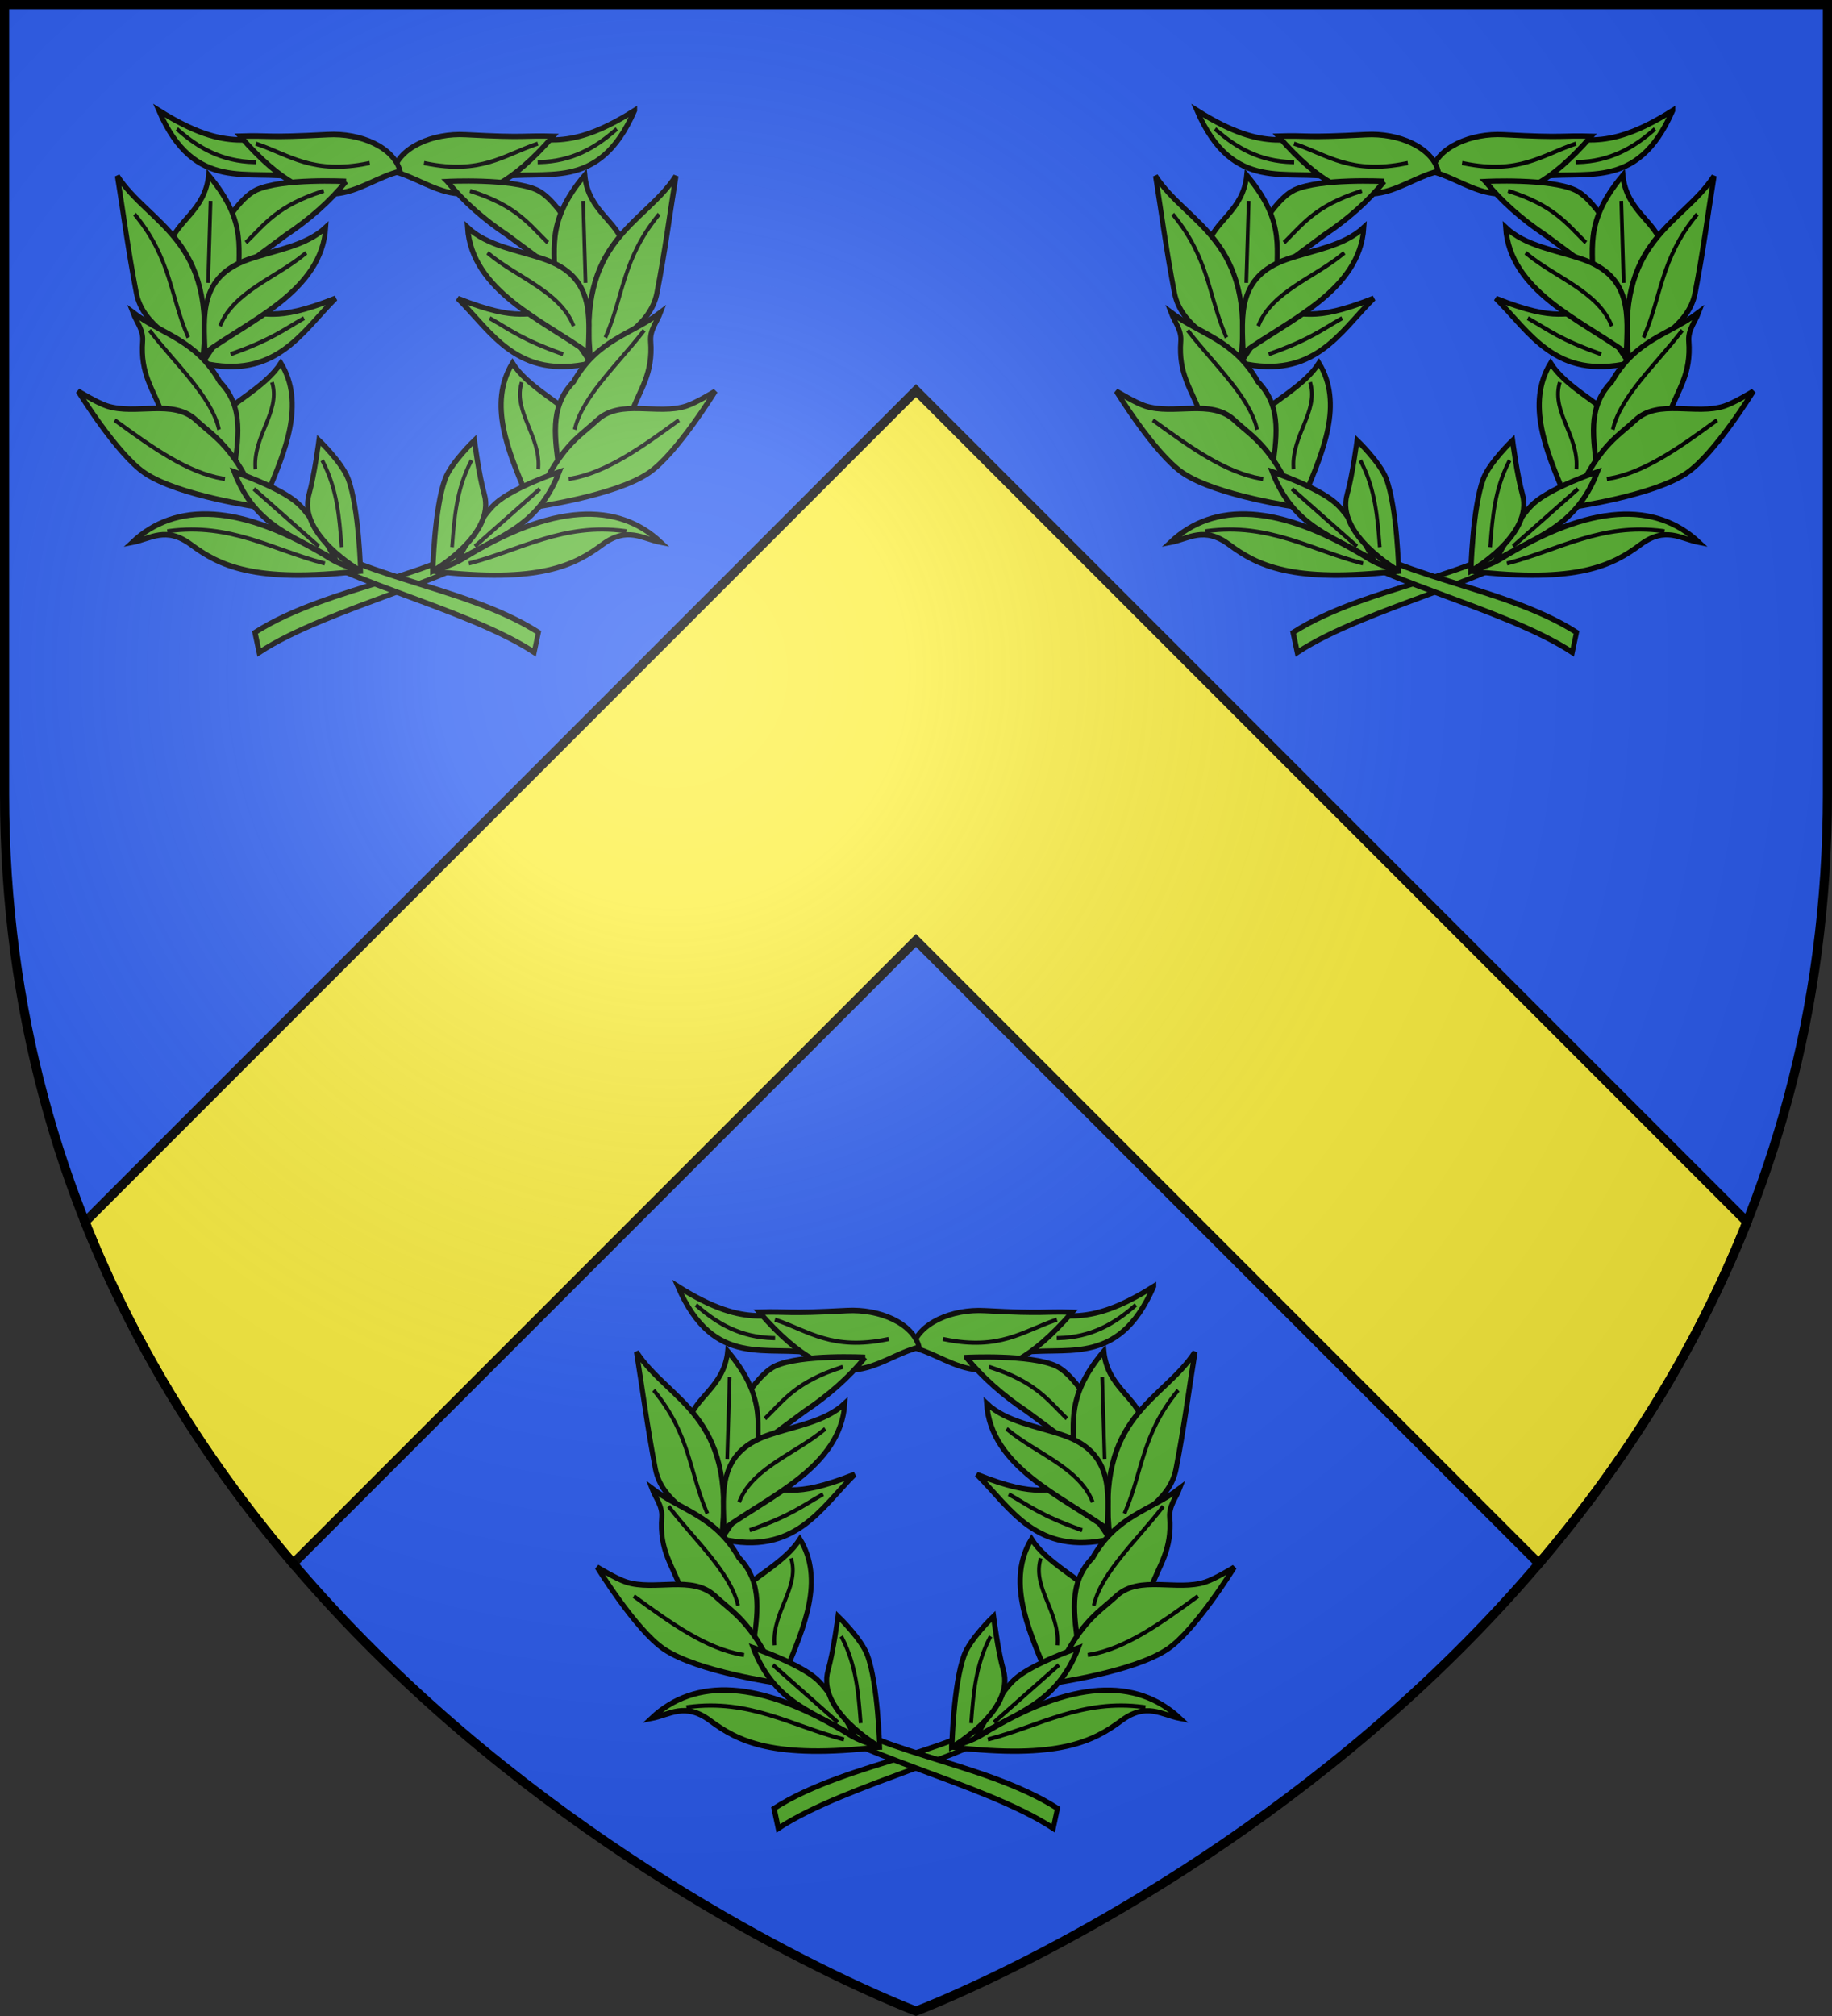
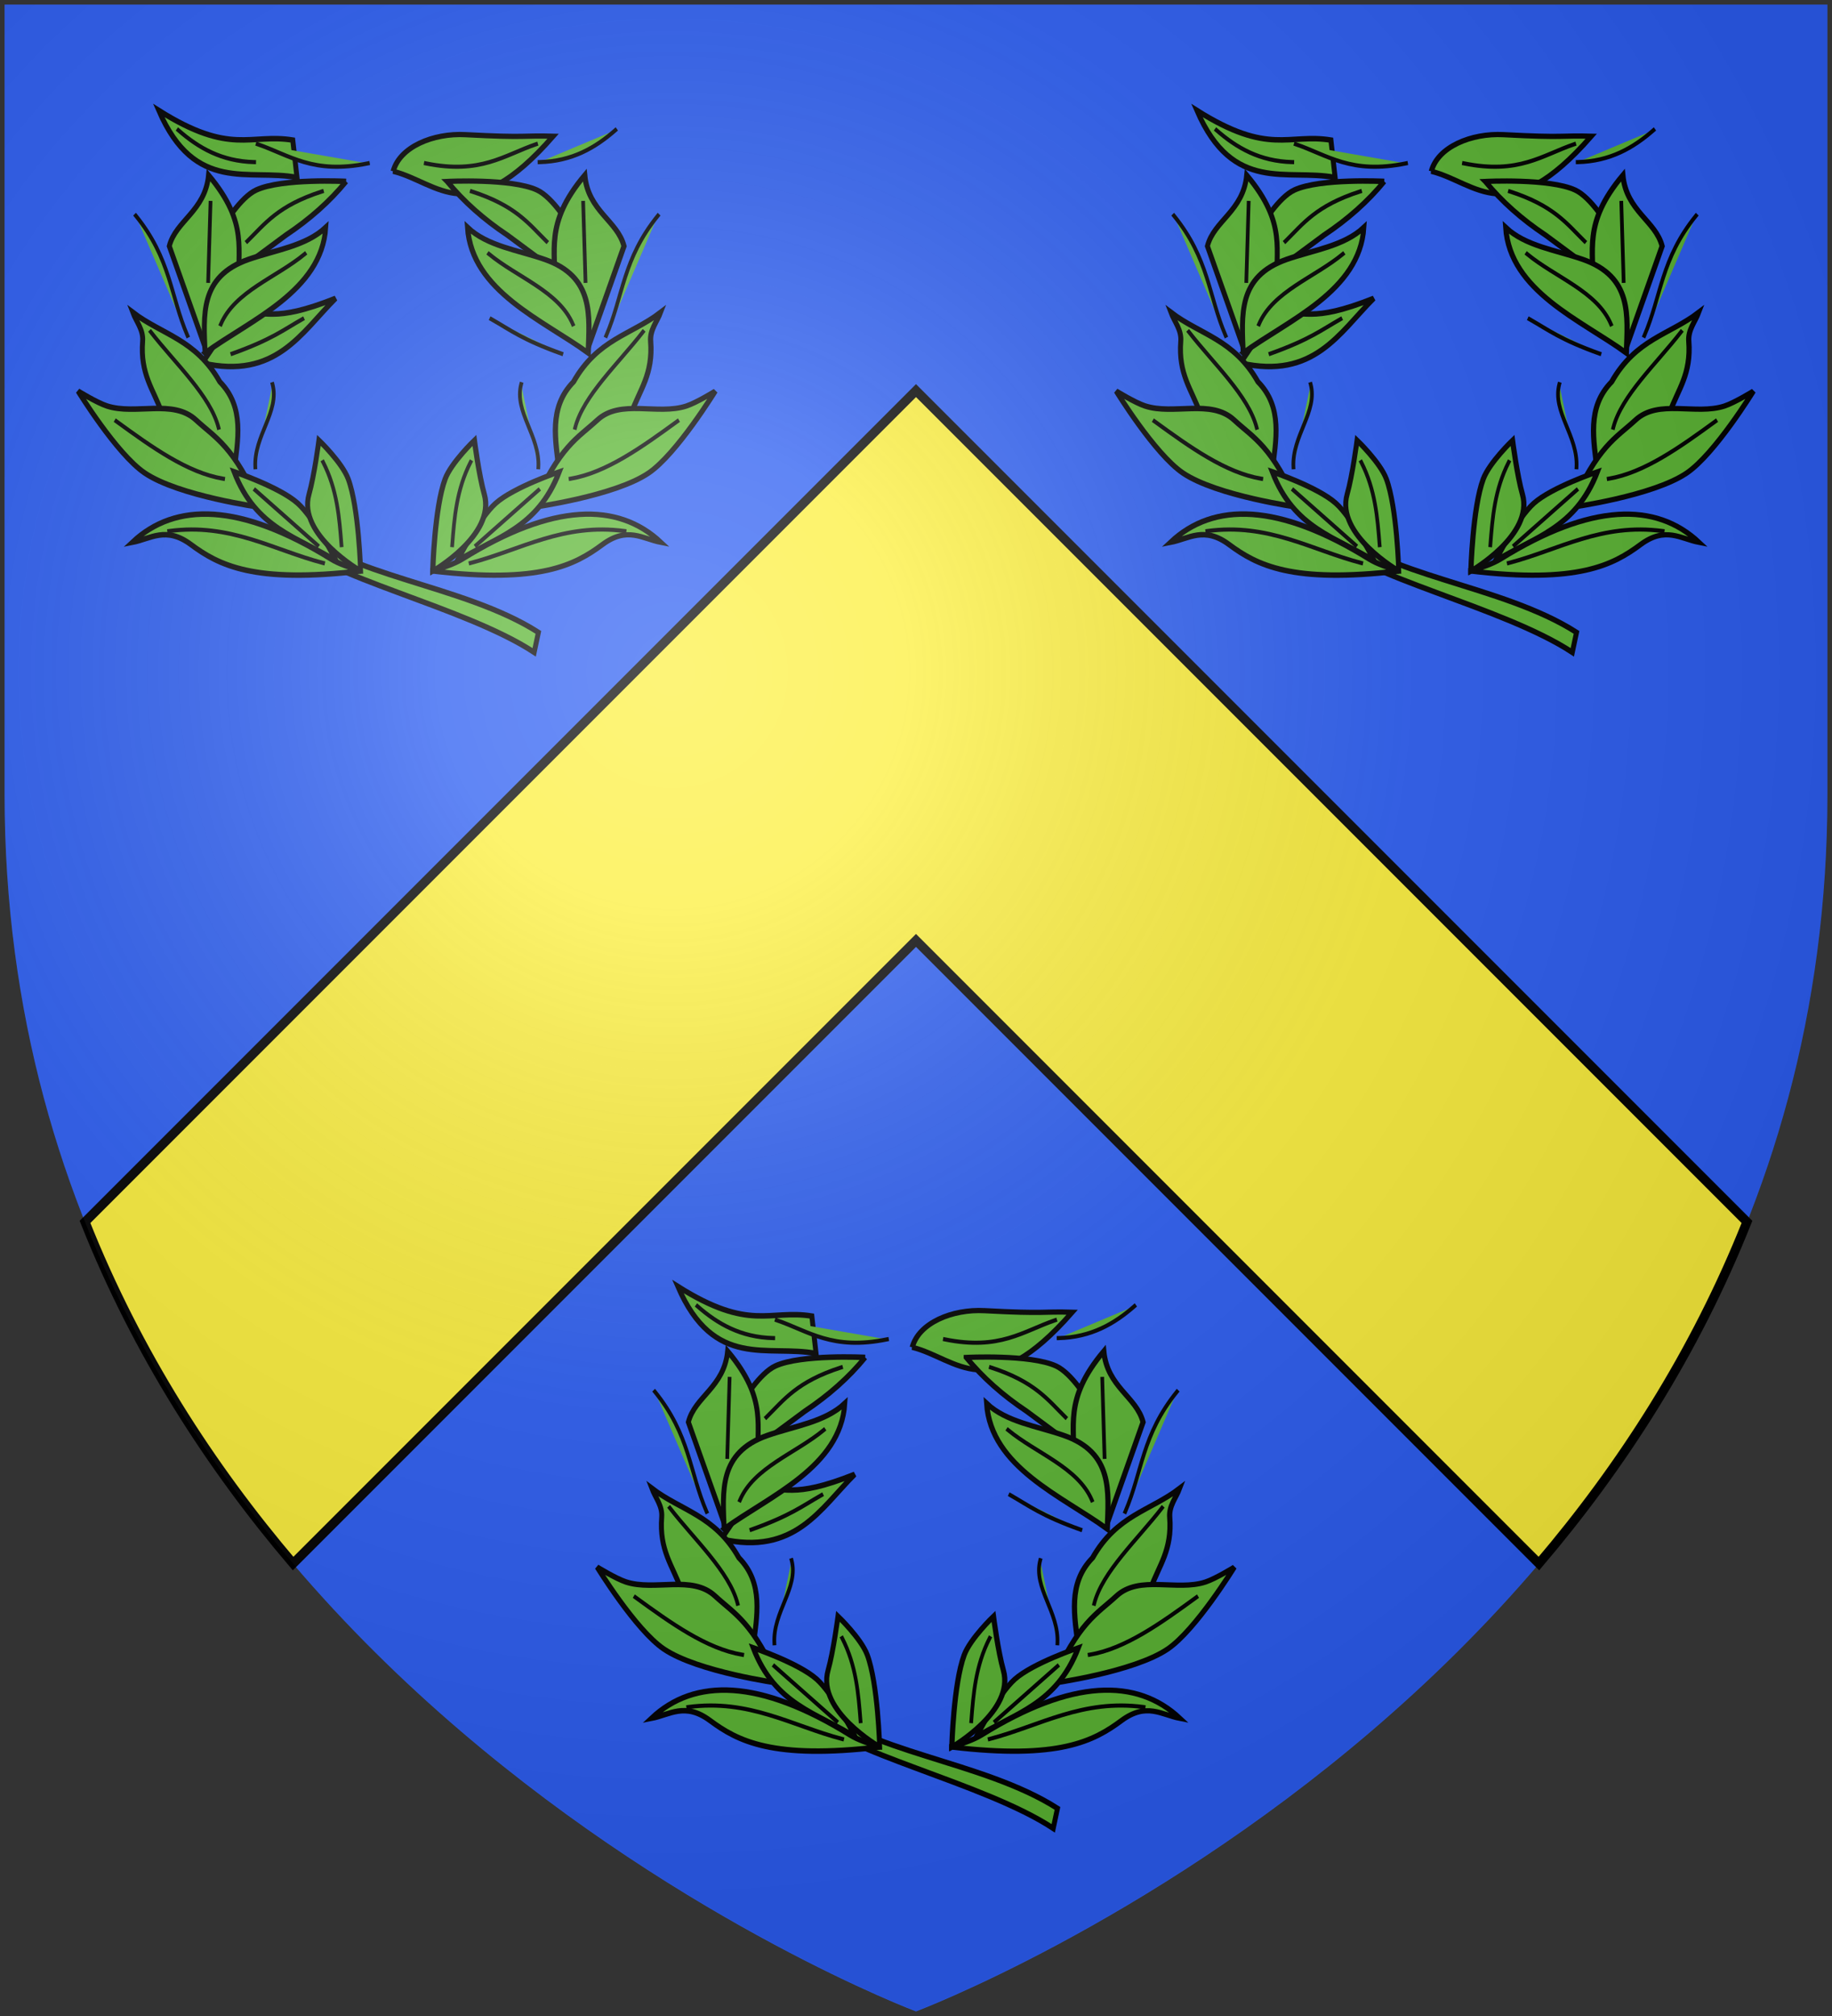
<svg xmlns="http://www.w3.org/2000/svg" xmlns:xlink="http://www.w3.org/1999/xlink" width="600" height="660" viewBox="-300 -300 600 660">
  <rect x="-300" y="-300" width="600" height="660" fill="#333333" stroke="none" />
  <radialGradient id="c" cx="-80" cy="-80" r="405" gradientUnits="userSpaceOnUse">
    <stop offset="0" stop-color="#fff" stop-opacity=".31" />
    <stop offset=".19" stop-color="#fff" stop-opacity=".25" />
    <stop offset=".6" stop-color="#6b6b6b" stop-opacity=".125" />
    <stop offset="1" stop-opacity=".125" />
  </radialGradient>
  <path fill="#2b5df2" d="M-298.5-298.5h597v258.543C298.5 246.291 0 358.5 0 358.5S-298.5 246.291-298.5-39.957z" />
  <path fill="#fcef3c" stroke="#000" stroke-width="3" d="m0-172.121-272.154 272.154c17.147 43.139 41.268 80.281 68.148 111.852L0 7.879l204.006 204.006c26.88-31.57 51.001-68.713 68.148-111.852z" />
  <g id="a" fill="#5ab532" stroke="#000" stroke-linecap="square" stroke-width="1.011">
-     <path stroke-width="1.731" d="M86.34 241.609c22.972-15.156 70.875-25.315 79.37-37.126l-1.05-4.414C149.782 216.323 109.747 219.09 84.94 235zM210.63 62.218c-11.977 27.685-29.803 19.162-45.762 22.197l1.394-12.389c14.03-2.285 20.446 5.3 44.368-9.808z" transform="matrix(.989 0 0 .989 -300.5 -325.36)" />
    <path stroke-width="1.731" d="M130.72 82.35c14.922 3.721 25.32 20.007 52.964-11.615-10.244-.316-8.25.597-29.037-.516-10.728-.574-21.843 4.086-23.926 12.131z" transform="matrix(.989 0 0 .989 -300.5 -325.36)" />
    <path stroke-width="1.731" d="M148.607 85.706c5.408 6.631 12.092 12.554 19.978 17.809l19.512 14.454.93-17.81S183.655 91 178.34 88.545c-8.519-3.937-29.734-2.84-29.734-2.84z" transform="matrix(.989 0 0 .989 -300.5 -325.36)" />
    <path stroke-width="1.731" d="M207.145 107.128c-2.148-8.428-11.845-11.544-13.008-23.487-13.656 16.271-9.114 25.19-10.22 36.392l11.614 19.874z" transform="matrix(.989 0 0 .989 -300.5 -325.36)" />
-     <path stroke-width="1.731" d="M196.228 145.844c-5.064-41.164 17.55-45.622 28.107-61.945-2.09 12.905-3.517 24.448-6.272 38.715-2.163 11.205-14.03 15.877-21.835 23.23zM174.624 188.947c-5.687-13.782-12.631-29.642-4.413-43.103 4.887 7.733 15.798 12.902 22.532 19.616.128 13.435-4.643 22.418-18.119 23.487zM196.228 145.844c-24.367 5.537-32.701-9.979-44.136-21.423 21.095 8.38 22.893 3.856 32.986 4.904z" transform="matrix(.989 0 0 .989 -300.5 -325.36)" />
    <path stroke-width="1.731" d="M195.298 142.488c-14.954-10.889-38.575-20.428-39.954-41.554 6.592 6.201 16.72 7.492 25.552 10.582 16.38 5.73 14.838 18.57 14.402 30.972zM185.695 181.822c8.816-6.17 20.819-10.8 24.006-19.718 2.691-7.532 7.111-12.614 6.272-23.487-.292-3.777 2.069-6.403 3.252-9.55-9.666 7.394-20.794 8.832-28.805 22.971-8.337 8.52-5.93 19.277-4.725 29.784z" transform="matrix(.989 0 0 .989 -300.5 -325.36)" />
    <path stroke-width="1.731" d="M176.947 193.593s27.042-3.703 38.329-11.357c9.358-6.346 22.068-27.1 22.068-27.1s-6.169 3.802-9.524 4.903c-9.525 3.128-21.87-2.415-29.502 4.646-6.536 6.048-12.486 8.511-21.37 28.908z" transform="matrix(.989 0 0 .989 -300.5 -325.36)" />
    <path stroke-width="1.731" d="M151.858 211.388c12.793-8.02 26.587-10.663 33.837-29.566 0 0-15.038 5.074-21.025 10.403-5.59 4.975-12.812 19.163-12.812 19.163z" transform="matrix(.989 0 0 .989 -300.5 -325.36)" />
    <path stroke-width="1.731" d="M143.81 214.674s.557-20.993 4.106-30.48c2.043-5.46 9.69-12.775 9.69-12.775s1.505 11.617 3.286 17.886c3.808 13.401-17.083 25.369-17.083 25.369z" transform="matrix(.989 0 0 .989 -300.5 -325.36)" />
    <path stroke-width="1.731" d="M143.81 214.674c35.433 4.21 47.03-1.98 56.175-8.76 8.29-6.148 13.296-1.903 19.382-.73-14.297-13.429-35.822-13.048-65.702 5.474-2.812 1.743-6.417 2.847-9.856 4.016z" transform="matrix(.989 0 0 .989 -300.5 -325.36)" />
    <g stroke-width=".758">
      <path d="M823.968 154.708c7.259-1.096 14.517-5.777 21.776-10.537M803.597 170.162c10.2-2.405 18.939-7.365 31.376-5.854M804.768 166.883l12.644-10.068M799.85 166.883c.442-5.073.87-10.146 3.747-15.22M817.412 152.6c.333-5.775-4.978-10.146-3.512-15.22M824.905 145.342c1.672-5.854 8.767-11.708 13.815-17.561M822.095 131.761c-7.961-2.564-10.405-4.34-14.283-6.322M824.437 126.376c-2.82-6.02-11.369-8.602-17.093-12.878M831.227 128.483c3.504-7.335 3.383-14.066 10.536-22.01M827.012 118.415l-.468-14.283M819.051 111.156c-3.615-3.206-6.234-6.522-15.22-9.132M817.646 96.639c6.598-.143 11.34-2.606 15.454-5.854M794.466 96.873c11.183 2.058 15.94-1.506 22.478-3.512" transform="matrix(1.607 0 0 1.785 -1437.255 -419.432)" />
    </g>
    <path d="M760.577 186.552c14.14-8.397 43.629-14.025 48.858-20.568l-.646-2.446c-9.159 9.005-33.804 10.538-49.073 19.353zM837.087 87.166c-7.373 15.338-18.346 10.616-28.17 12.298l.858-6.864c8.636-1.266 12.586 2.936 27.312-5.434z" transform="matrix(-1.607 0 0 1.785 1097.196 -419.432)" />
-     <path d="M787.897 98.32c9.185 2.061 15.585 11.084 32.602-6.435-6.305-.175-5.078.33-17.874-.286-6.604-.318-13.446 2.264-14.728 6.72z" transform="matrix(-1.607 0 0 1.785 1097.196 -419.432)" />
    <path d="M798.907 100.179c3.33 3.674 7.444 6.955 12.298 9.866l12.011 8.008.572-9.867s-3.306-5.074-6.578-6.434c-5.243-2.181-18.303-1.573-18.303-1.573z" transform="matrix(-1.607 0 0 1.785 1097.196 -419.432)" />
    <path d="M834.942 112.047c-1.323-4.67-7.292-6.396-8.008-13.012-8.406 9.015-5.61 13.956-6.292 20.162l7.15 11.01z" transform="matrix(-1.607 0 0 1.785 1097.196 -419.432)" />
-     <path d="M828.221 133.496c-3.117-22.805 10.803-25.275 17.302-34.318-1.287 7.15-2.165 13.544-3.86 21.449-1.332 6.207-8.637 8.796-13.442 12.87zM814.923 157.376c-3.502-7.635-7.776-16.422-2.717-23.88 3.008 4.284 9.725 7.149 13.87 10.868.079 7.443-2.858 12.42-11.153 13.012z" transform="matrix(-1.607 0 0 1.785 1097.196 -419.432)" />
    <path d="M828.221 133.496c-15 3.068-20.13-5.528-27.169-11.868 12.986 4.643 14.092 2.136 20.305 2.717z" transform="matrix(-1.607 0 0 1.785 1097.196 -419.432)" />
    <path d="M827.65 131.637c-9.207-6.033-23.747-11.317-24.596-23.022 4.058 3.436 10.292 4.151 15.73 5.863 10.082 3.174 9.133 10.288 8.865 17.16zM821.737 153.429c5.427-3.419 12.816-5.984 14.778-10.924 1.657-4.173 4.377-6.989 3.86-13.013-.179-2.092 1.274-3.547 2.002-5.29-5.95 4.096-12.8 4.892-17.73 12.726-5.133 4.72-3.652 10.68-2.91 16.5z" transform="matrix(-1.607 0 0 1.785 1097.196 -419.432)" />
    <path d="M816.353 159.95s16.646-2.051 23.594-6.292c5.76-3.516 13.584-15.014 13.584-15.014s-3.797 2.106-5.863 2.717c-5.863 1.733-13.462-1.338-18.16 2.574-4.024 3.35-7.686 4.715-13.155 16.015z" transform="matrix(-1.607 0 0 1.785 1097.196 -419.432)" />
    <path d="M800.908 169.809c7.875-4.443 16.366-5.907 20.83-16.38 0 0-9.257 2.81-12.943 5.763-3.44 2.757-7.887 10.617-7.887 10.617z" transform="matrix(-1.607 0 0 1.785 1097.196 -419.432)" />
    <path d="M795.954 171.629s.343-11.63 2.527-16.886c1.258-3.025 5.966-7.078 5.966-7.078s.926 6.436 2.022 9.91c2.344 7.424-10.515 14.054-10.515 14.054z" transform="matrix(-1.607 0 0 1.785 1097.196 -419.432)" />
    <path d="M795.954 171.629c21.812 2.333 28.95-1.096 34.58-4.853 5.103-3.406 8.185-1.054 11.931-.405-8.801-7.44-22.051-7.228-40.445 3.034-1.73.965-3.95 1.577-6.066 2.224z" transform="matrix(-1.607 0 0 1.785 1097.196 -419.432)" />
    <g stroke-width=".758">
      <path d="M823.968 154.708c7.259-1.096 14.517-5.777 21.776-10.537M803.597 170.162c10.2-2.405 18.939-7.365 31.376-5.854M804.768 166.883l12.644-10.068M799.85 166.883c.442-5.073.87-10.146 3.747-15.22M817.412 152.6c.333-5.775-4.978-10.146-3.512-15.22M824.905 145.342c1.672-5.854 8.767-11.708 13.815-17.561M822.095 131.761c-7.961-2.564-10.405-4.34-14.283-6.322M824.437 126.376c-2.82-6.02-11.369-8.602-17.093-12.878M831.227 128.483c3.504-7.335 3.383-14.066 10.536-22.01M827.012 118.415l-.468-14.283M819.051 111.156c-3.615-3.206-6.234-6.522-15.22-9.132M817.646 96.639c6.598-.143 11.34-2.606 15.454-5.854M794.466 96.873c11.183 2.058 15.94-1.506 22.478-3.512" transform="matrix(-1.607 0 0 1.785 1097.196 -419.432)" />
    </g>
  </g>
  <use xlink:href="#a" width="100%" height="100%" transform="translate(340)" />
  <use xlink:href="#a" width="100%" height="100%" transform="translate(170 385)" />
  <path fill="url(#c)" d="M-298.5-298.5h597V-40C298.5 246.2 0 358.39 0 358.39S-298.5 246.2-298.5-40z" />
-   <path fill="none" stroke="#000" stroke-width="3" d="M-298.5-298.5h597v258.503C298.5 246.206 0 358.398 0 358.398S-298.5 246.206-298.5-39.997z" />
</svg>